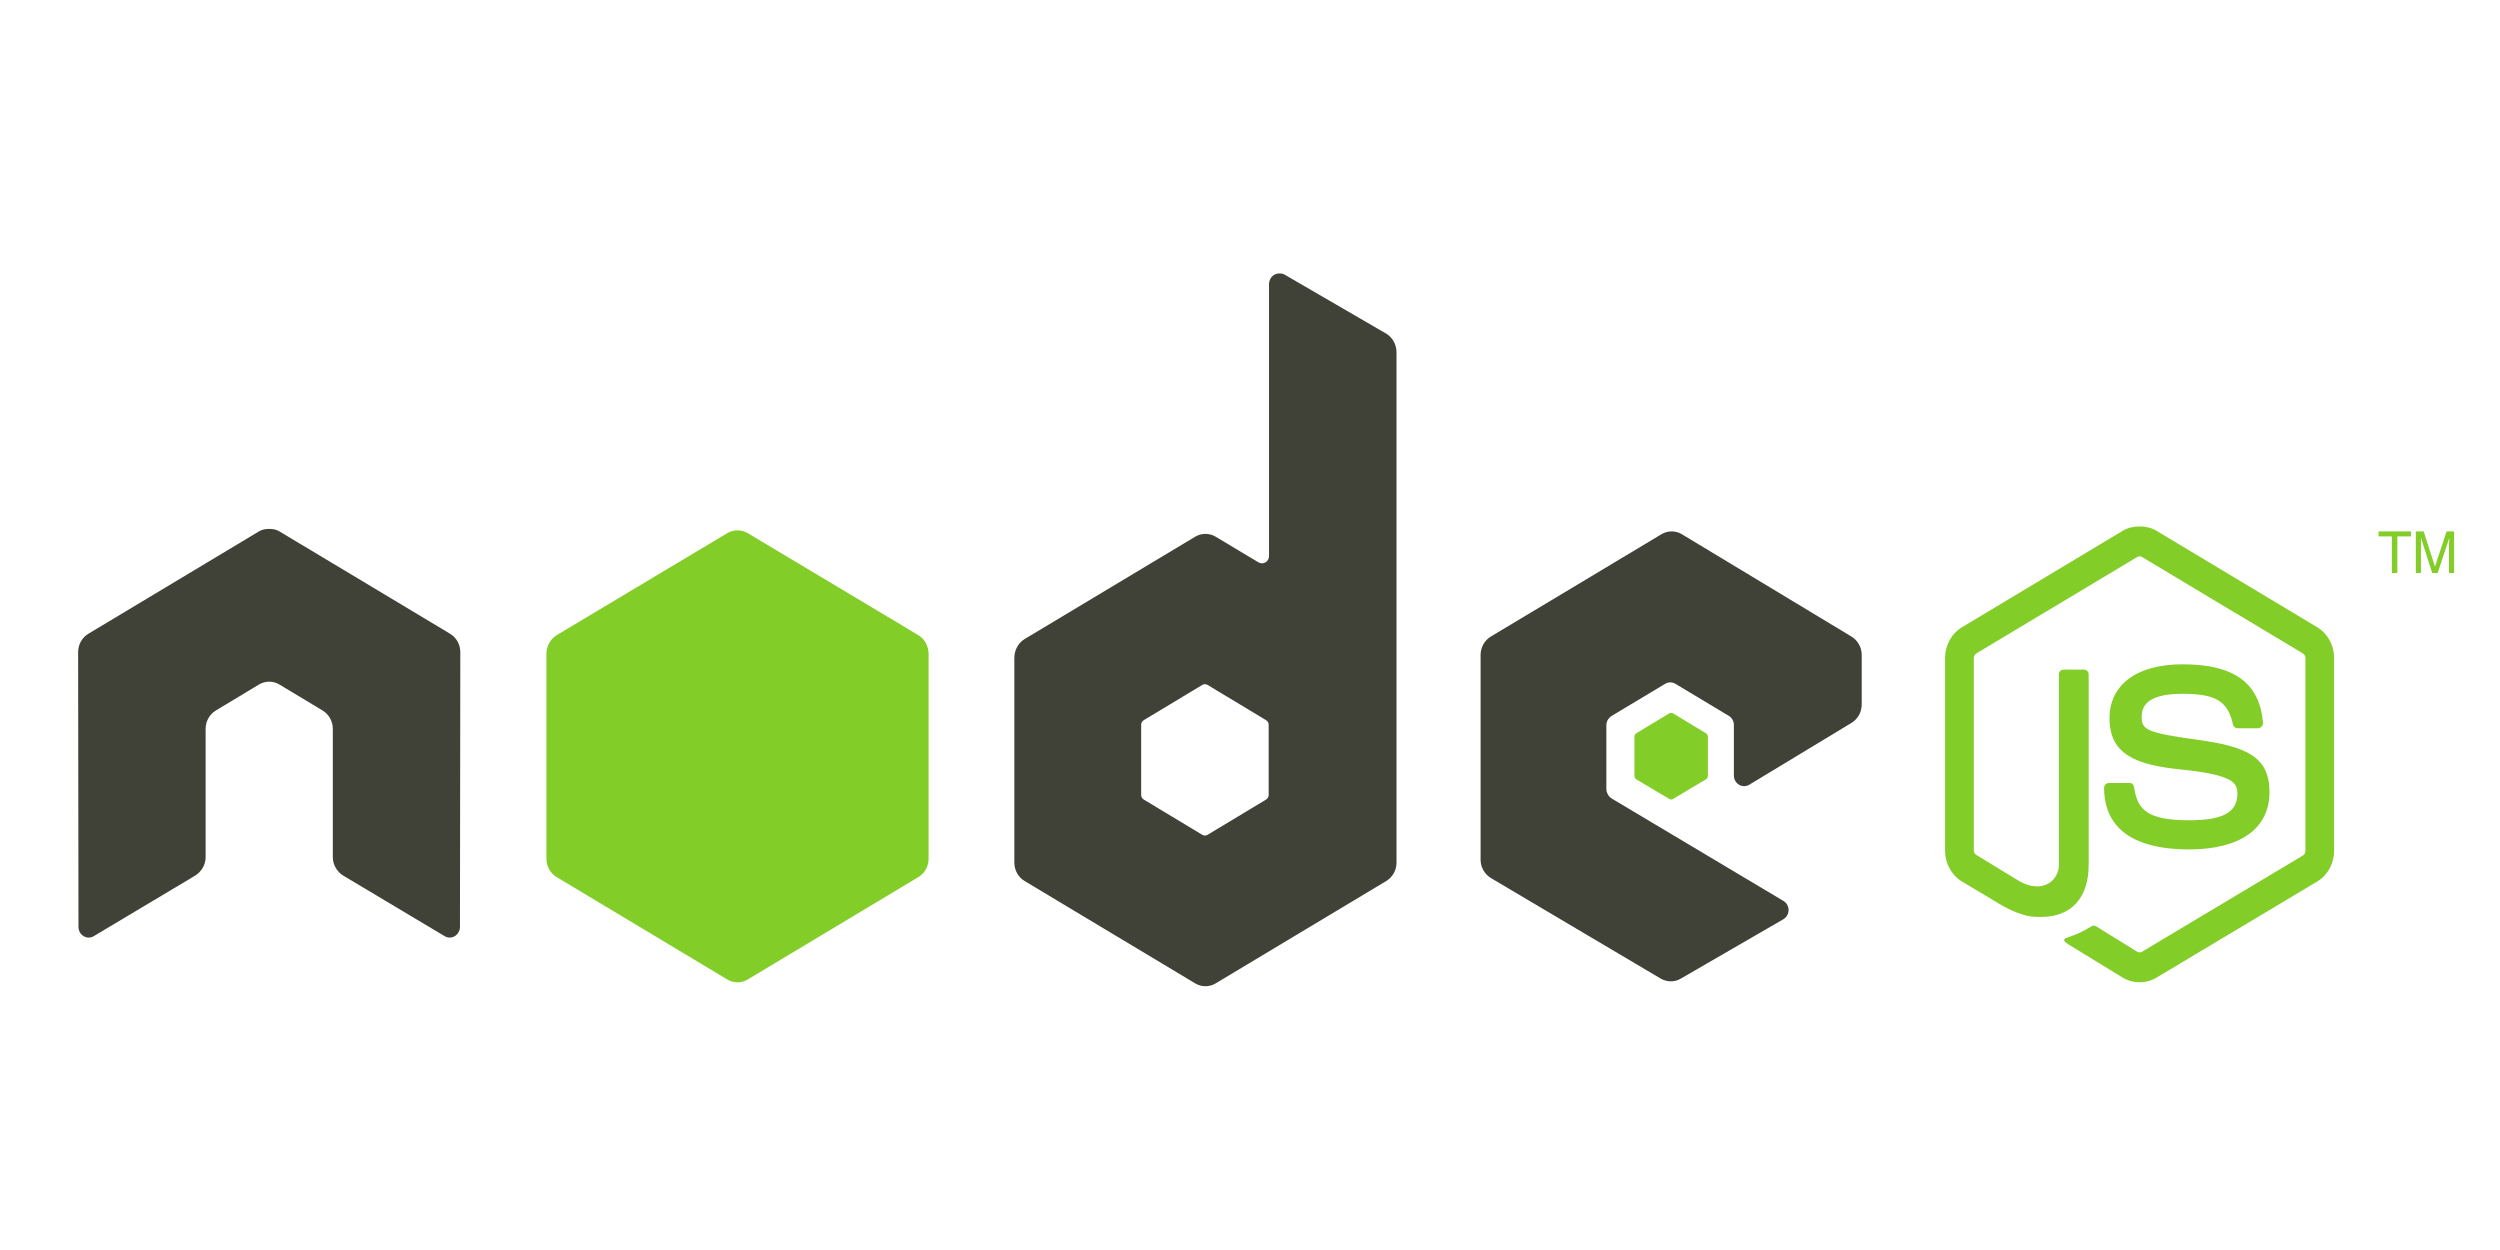
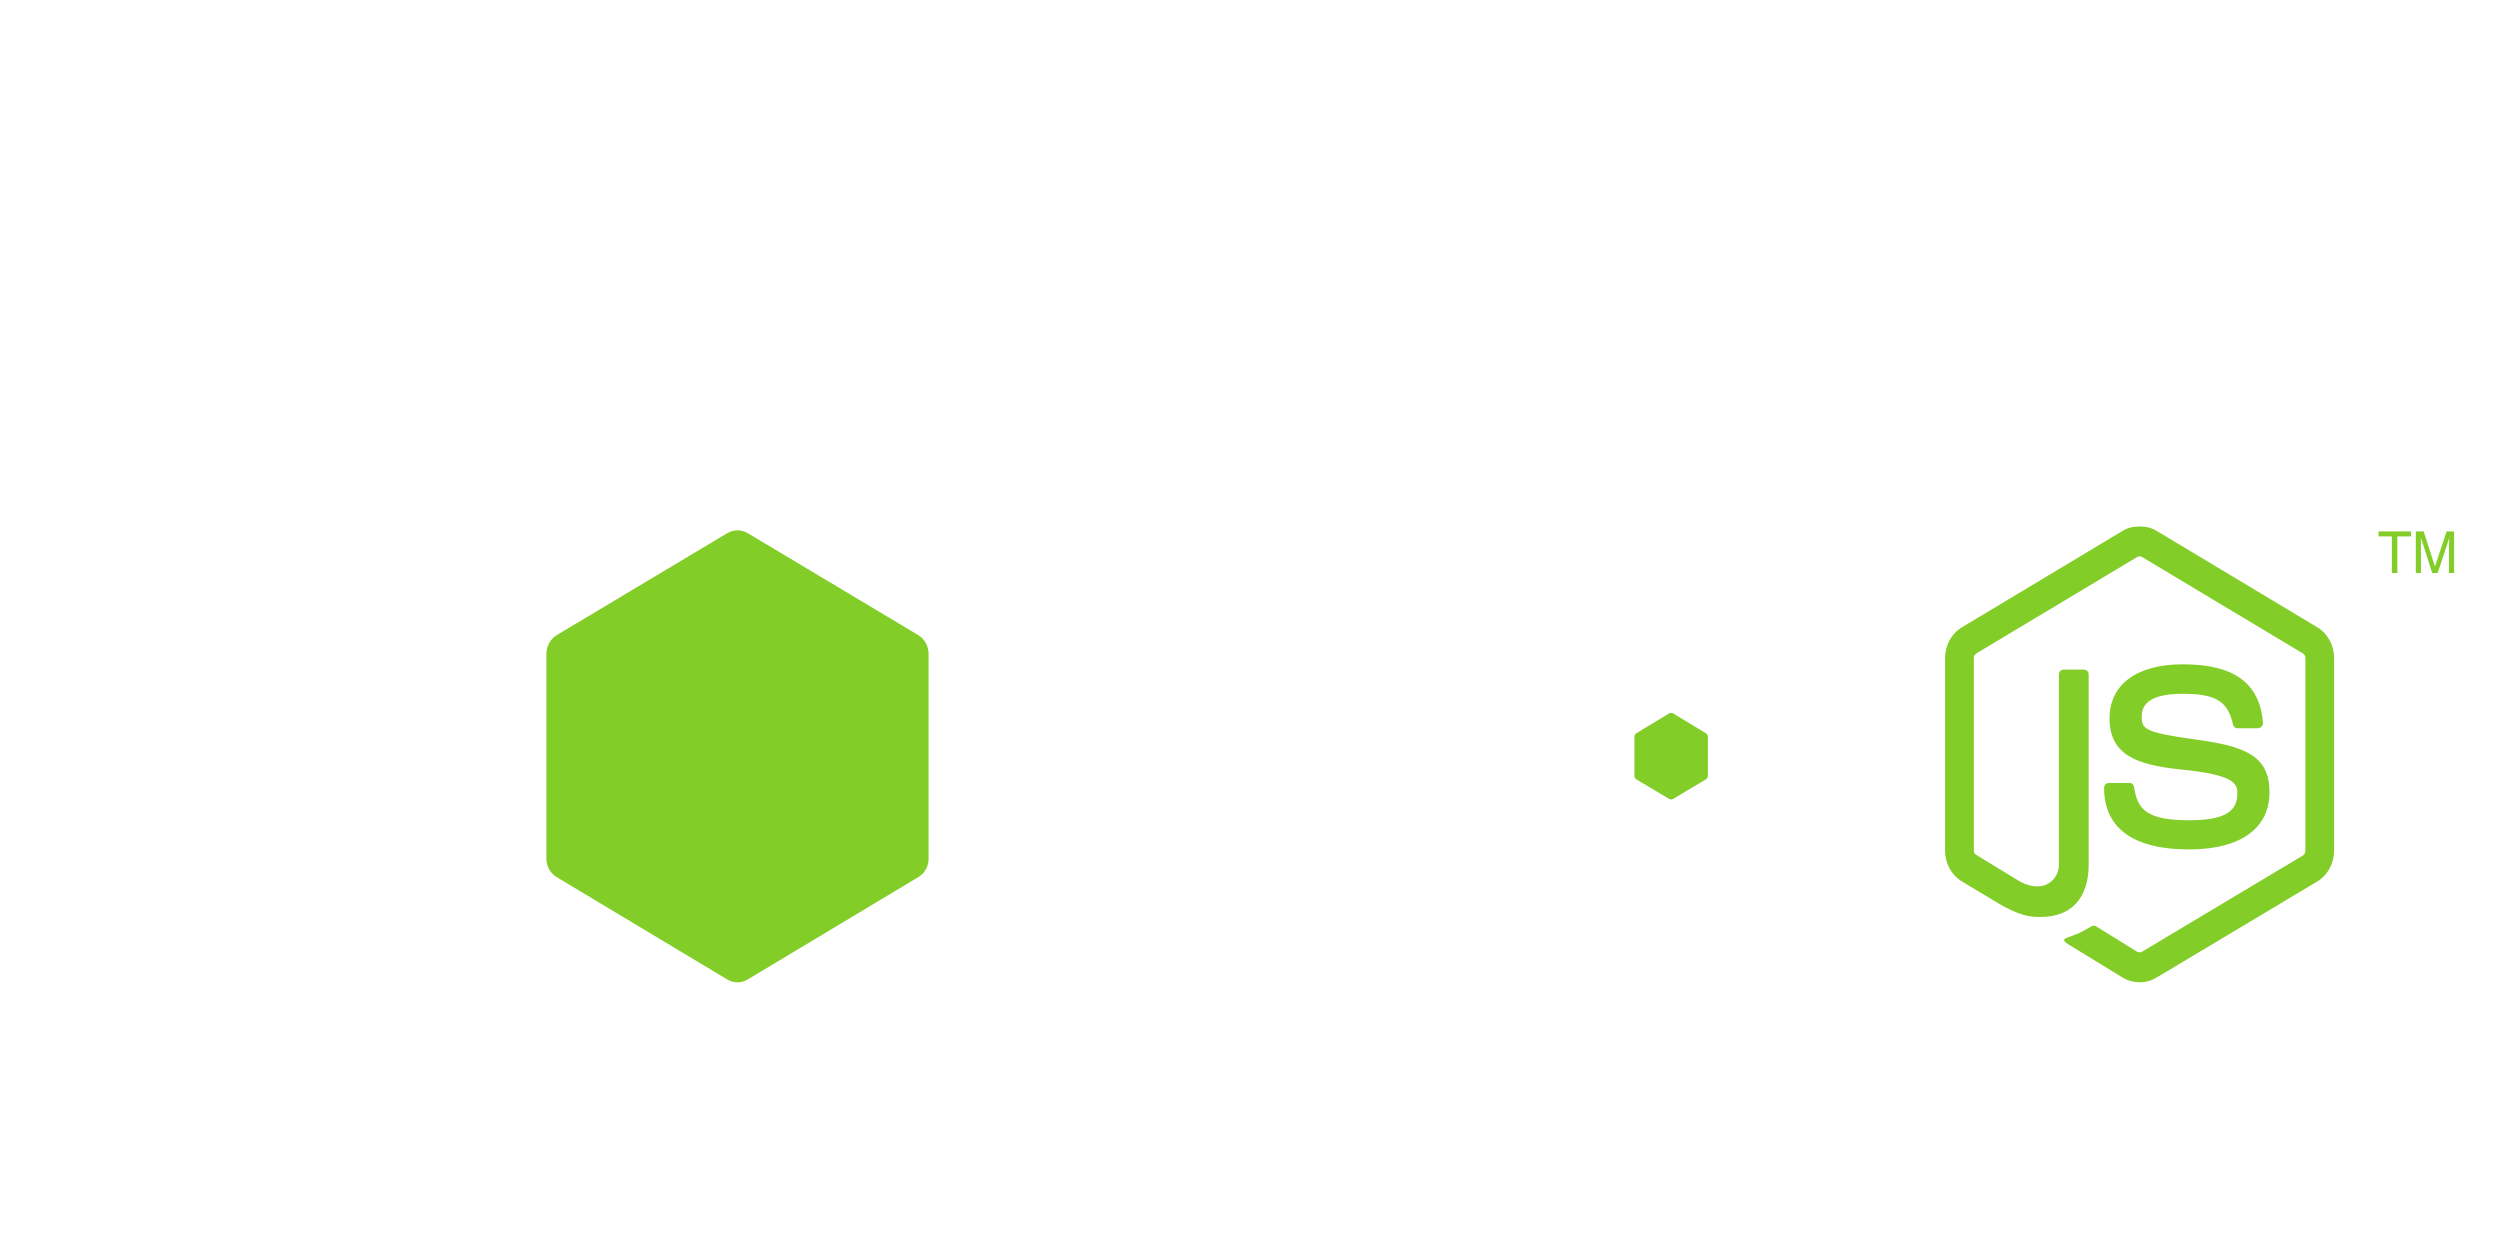
<svg xmlns="http://www.w3.org/2000/svg" width="64" height="32" viewBox="0 0 64 32" fill="none">
-   <path fill-rule="evenodd" clip-rule="evenodd" d="M32.749 7C32.704 7.001 32.658 7.012 32.618 7.036C32.538 7.086 32.487 7.176 32.487 7.273V14.231C32.487 14.3 32.456 14.361 32.399 14.395C32.342 14.43 32.273 14.43 32.215 14.395L31.122 13.74C30.959 13.643 30.759 13.643 30.596 13.74L26.23 16.36C26.066 16.458 25.967 16.646 25.967 16.842V22.081C25.967 22.277 26.067 22.456 26.23 22.554L30.596 25.174C30.76 25.272 30.958 25.272 31.122 25.174L35.488 22.554C35.651 22.456 35.751 22.277 35.751 22.081V9.019C35.751 8.821 35.647 8.634 35.48 8.537L32.88 7.027C32.84 7.004 32.794 7 32.749 7ZM6.866 13.54C6.782 13.544 6.704 13.559 6.629 13.604L2.263 16.224C2.1 16.321 2 16.499 2 16.697L2.009 23.728C2.009 23.826 2.057 23.916 2.14 23.964C2.221 24.015 2.322 24.015 2.403 23.964L4.993 22.418C5.157 22.317 5.264 22.14 5.264 21.945V18.661C5.264 18.465 5.363 18.286 5.527 18.188L6.629 17.524C6.712 17.475 6.8 17.451 6.892 17.451C6.982 17.451 7.074 17.475 7.154 17.524L8.257 18.188C8.421 18.286 8.52 18.465 8.52 18.661V21.945C8.52 22.14 8.628 22.318 8.791 22.418L11.381 23.964C11.463 24.015 11.563 24.015 11.644 23.964C11.724 23.916 11.775 23.826 11.775 23.728L11.784 16.697C11.784 16.499 11.685 16.321 11.521 16.224L7.154 13.604C7.081 13.559 7.002 13.544 6.918 13.54H6.866ZM42.794 13.604C42.703 13.604 42.614 13.628 42.532 13.677L38.165 16.296C38.002 16.394 37.903 16.573 37.903 16.769V22.009C37.903 22.206 38.009 22.384 38.174 22.482L42.506 25.047C42.666 25.142 42.861 25.149 43.022 25.056L45.647 23.537C45.731 23.489 45.787 23.399 45.787 23.3C45.788 23.201 45.738 23.113 45.656 23.064L41.263 20.444C41.181 20.395 41.123 20.296 41.123 20.198V18.561C41.123 18.463 41.181 18.373 41.263 18.325L42.628 17.506C42.709 17.457 42.809 17.457 42.891 17.506L44.256 18.325C44.337 18.373 44.387 18.463 44.387 18.561V19.853C44.387 19.951 44.437 20.04 44.518 20.089C44.6 20.138 44.699 20.138 44.781 20.089L47.398 18.506C47.56 18.408 47.66 18.229 47.66 18.034V16.769C47.66 16.574 47.56 16.394 47.398 16.296L43.057 13.677C42.975 13.627 42.886 13.604 42.794 13.604ZM30.841 17.515C30.864 17.515 30.891 17.521 30.912 17.533L32.408 18.434C32.449 18.458 32.478 18.503 32.478 18.552V20.353C32.478 20.402 32.449 20.447 32.408 20.471L30.912 21.372C30.871 21.396 30.821 21.396 30.78 21.372L29.284 20.471C29.243 20.447 29.214 20.402 29.214 20.353V18.552C29.214 18.503 29.243 18.458 29.284 18.434L30.78 17.533C30.801 17.521 30.819 17.515 30.841 17.515V17.515Z" fill="#404137" />
  <path fill-rule="evenodd" clip-rule="evenodd" d="M54.774 13.477C54.623 13.477 54.475 13.509 54.345 13.586L50.223 16.06C49.957 16.22 49.794 16.521 49.794 16.842V21.781C49.794 22.102 49.957 22.403 50.223 22.564L51.3 23.209C51.823 23.477 52.016 23.473 52.254 23.473C53.028 23.473 53.47 22.985 53.47 22.136V17.261C53.47 17.192 53.413 17.142 53.347 17.142H52.831C52.765 17.142 52.709 17.192 52.709 17.261V22.136C52.709 22.512 52.332 22.891 51.72 22.573L50.6 21.89C50.56 21.868 50.53 21.828 50.53 21.781V16.842C50.53 16.795 50.56 16.748 50.6 16.724L54.713 14.259C54.751 14.236 54.797 14.236 54.835 14.259L58.948 16.724C58.987 16.748 59.018 16.794 59.018 16.842V21.781C59.018 21.828 58.995 21.877 58.957 21.899L54.835 24.365C54.8 24.386 54.751 24.386 54.713 24.365L53.654 23.71C53.622 23.69 53.579 23.692 53.549 23.71C53.257 23.882 53.202 23.902 52.927 24.001C52.86 24.025 52.757 24.063 52.962 24.183L54.345 25.029C54.477 25.108 54.623 25.147 54.774 25.147C54.927 25.147 55.071 25.108 55.203 25.029L59.325 22.564C59.591 22.402 59.753 22.102 59.753 21.781V16.842C59.753 16.521 59.591 16.22 59.325 16.06L55.203 13.586C55.074 13.509 54.925 13.477 54.774 13.477ZM18.88 13.577C18.789 13.577 18.699 13.601 18.618 13.649L14.251 16.26C14.088 16.358 13.988 16.546 13.988 16.742V21.981C13.988 22.177 14.088 22.356 14.251 22.454L18.618 25.074C18.781 25.172 18.98 25.172 19.143 25.074L23.51 22.454C23.673 22.356 23.772 22.177 23.772 21.981V16.742C23.772 16.546 23.673 16.358 23.51 16.26L19.143 13.649C19.061 13.601 18.971 13.577 18.88 13.577ZM60.891 13.604V13.731H61.232V14.668H61.372V13.731H61.722V13.604H60.891ZM61.845 13.604V14.668H61.976V14.041C61.976 14.015 61.977 13.975 61.976 13.922C61.974 13.868 61.976 13.821 61.976 13.795V13.768L62.265 14.668H62.405L62.703 13.768C62.703 13.825 62.695 13.88 62.694 13.931C62.693 13.981 62.694 14.018 62.694 14.04V14.668H62.825V13.604H62.633L62.335 14.504L62.046 13.604L61.845 13.604ZM55.877 17.006C54.703 17.006 54.004 17.525 54.004 18.389C54.004 19.325 54.698 19.582 55.824 19.698C57.172 19.835 57.277 20.041 57.277 20.317C57.277 20.795 56.91 20.999 56.043 20.999C54.953 20.999 54.714 20.716 54.634 20.153C54.624 20.093 54.58 20.044 54.52 20.044H53.986C53.92 20.044 53.864 20.103 53.864 20.171C53.864 20.892 54.241 21.745 56.043 21.745C57.347 21.745 58.099 21.213 58.099 20.28C58.099 19.356 57.492 19.108 56.227 18.934C54.948 18.759 54.827 18.672 54.827 18.361C54.827 18.104 54.93 17.761 55.877 17.761C56.722 17.761 57.035 17.95 57.163 18.543C57.174 18.599 57.221 18.643 57.277 18.643H57.811C57.843 18.643 57.875 18.622 57.898 18.598C57.92 18.572 57.936 18.542 57.933 18.507C57.85 17.486 57.196 17.006 55.877 17.006ZM42.786 18.252C42.769 18.252 42.749 18.252 42.733 18.261L41.893 18.77C41.862 18.789 41.841 18.824 41.841 18.861V19.862C41.841 19.9 41.862 19.934 41.893 19.953L42.733 20.453C42.765 20.472 42.799 20.472 42.83 20.453L43.67 19.953C43.701 19.934 43.722 19.9 43.722 19.862V18.861C43.722 18.824 43.701 18.789 43.67 18.77L42.83 18.261C42.814 18.252 42.803 18.252 42.786 18.252Z" fill="#83CD29" />
</svg>